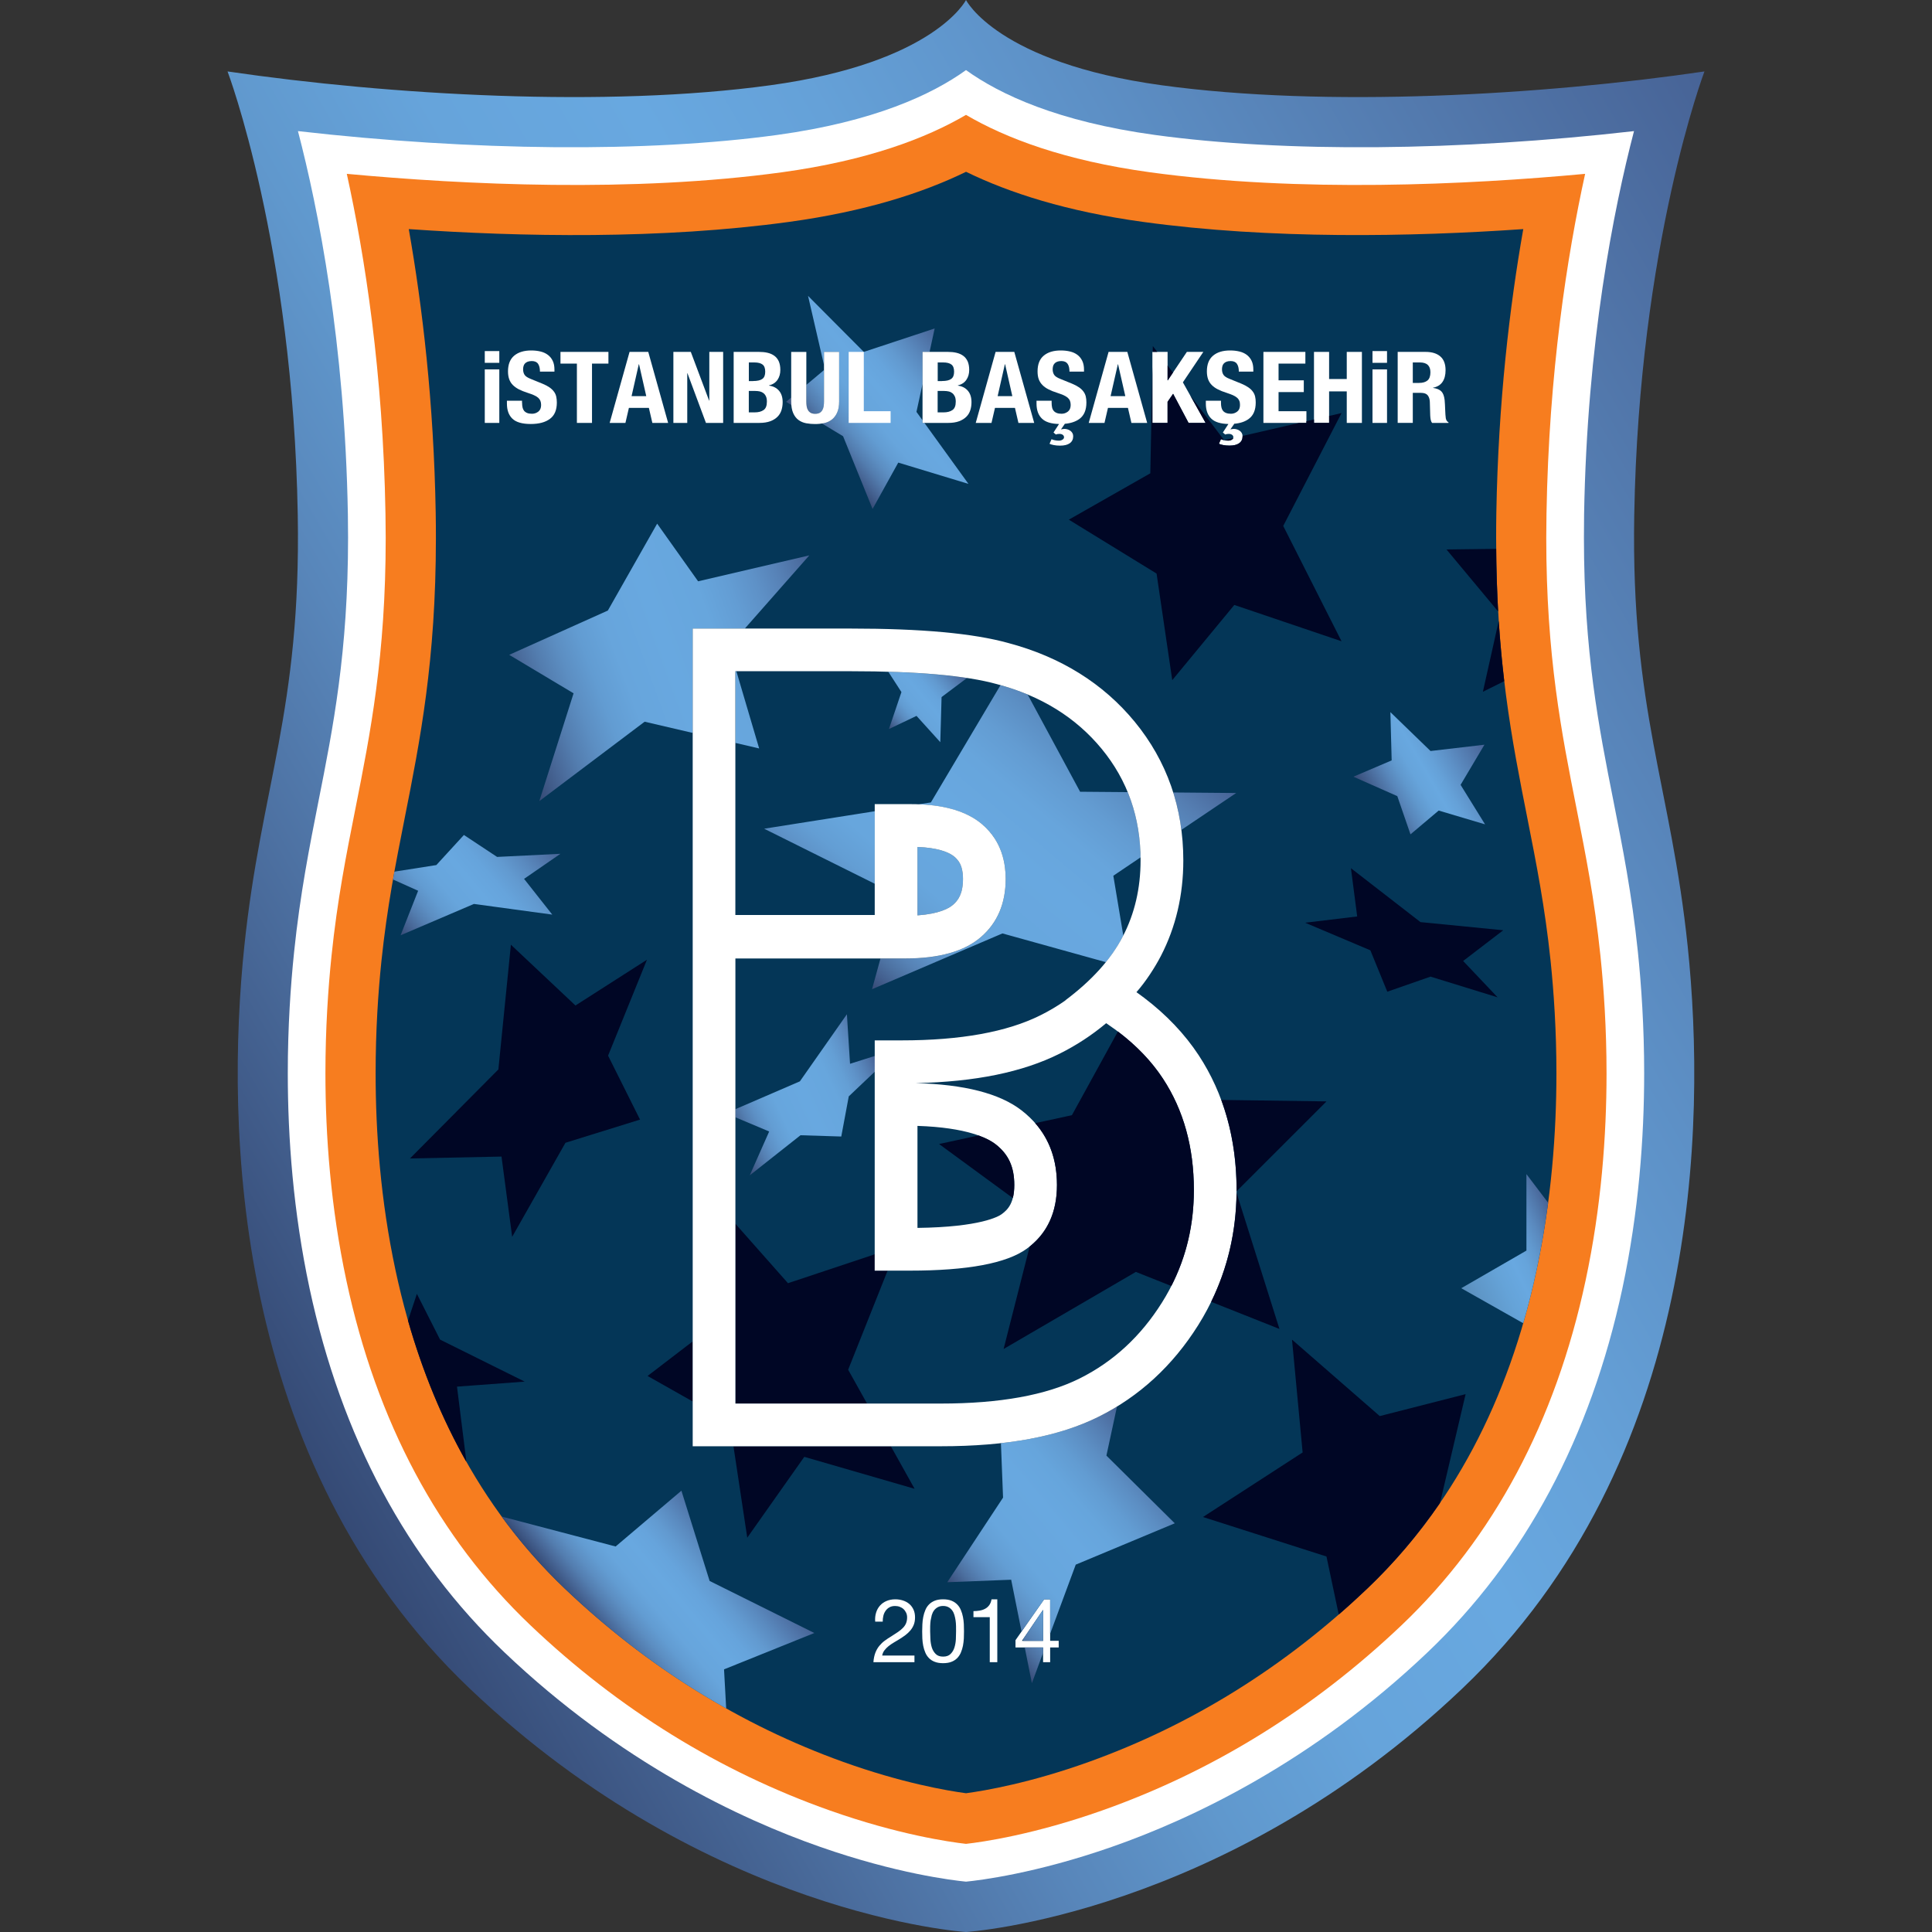
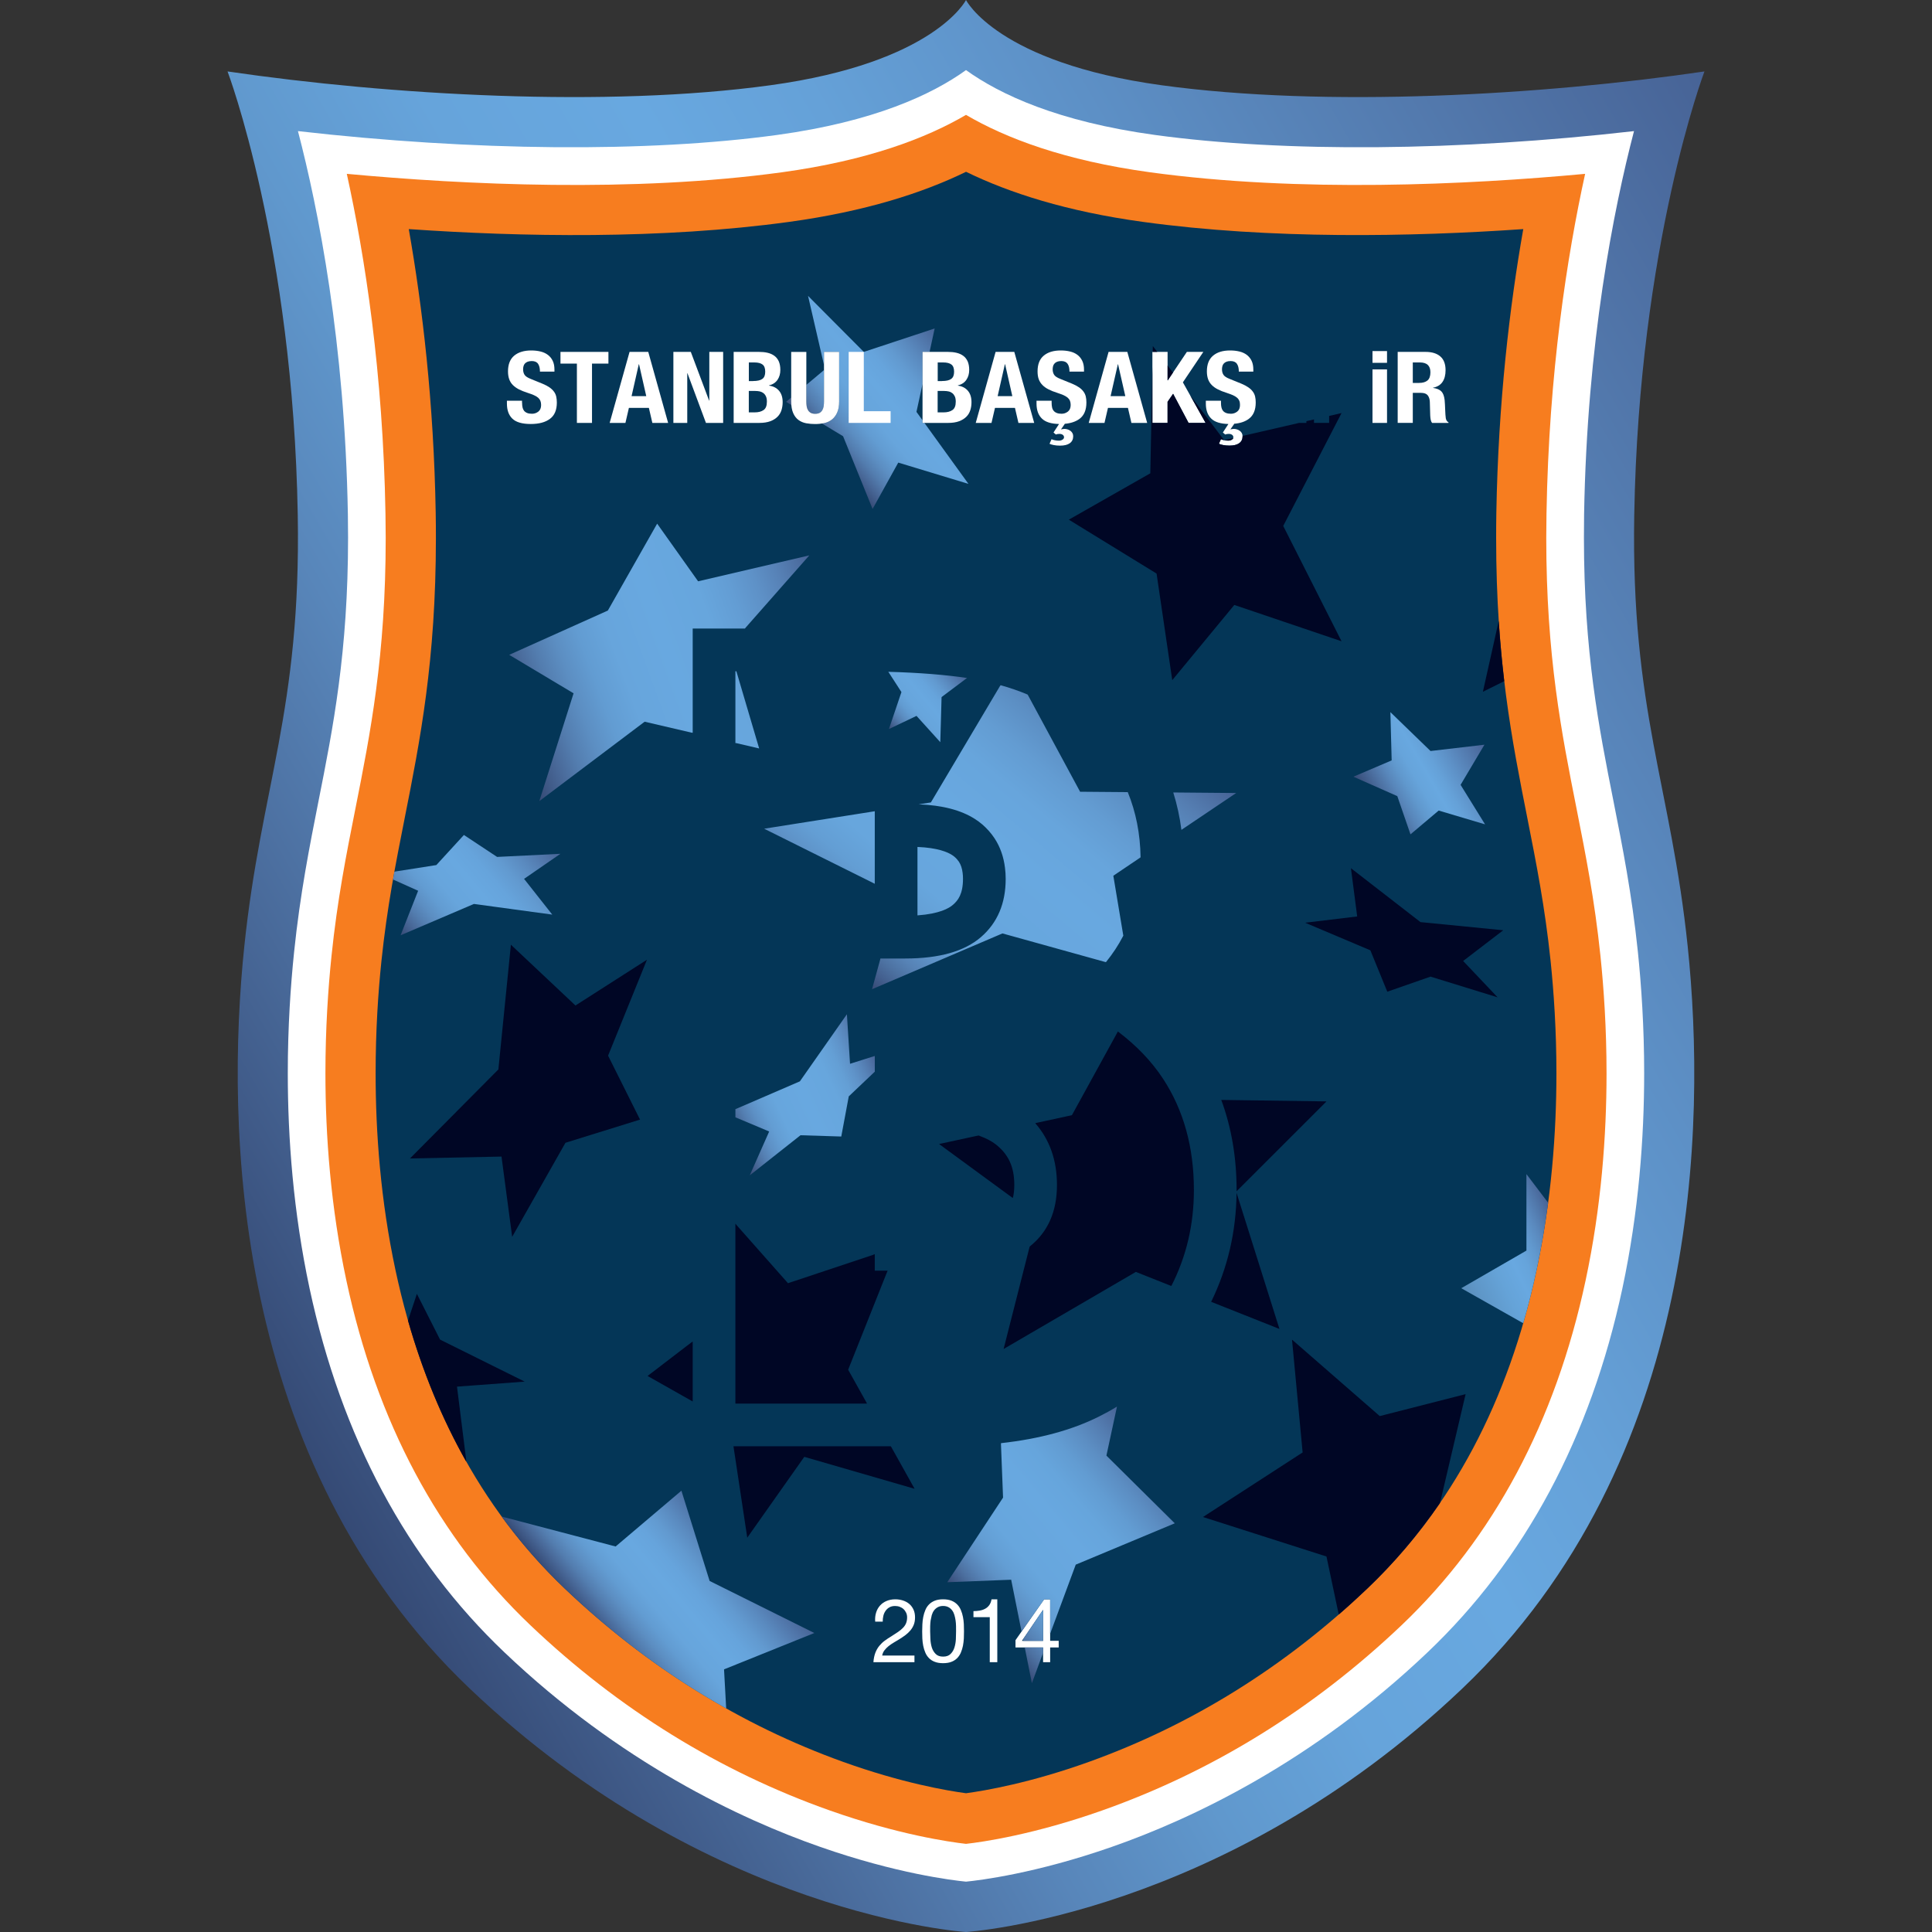
<svg xmlns="http://www.w3.org/2000/svg" width="50" height="50" viewBox="0 0 50 50" fill="none">
  <rect x="0" y="0" width="50" height="50" fill="#333333" stroke="none" />
  <path d="M37.838 43.705C44.025 37.822 44.155 29.078 43.678 24.497C43.246 20.344 42.208 18.397 42.294 13.335C42.414 6.326 44.111 1.849 44.111 1.849C39.892 2.466 34.312 2.79 30.061 2.206C25.811 1.622 25 0 25 0C25 0 24.189 1.622 19.939 2.206C15.688 2.79 10.107 2.466 5.889 1.849C5.889 1.849 7.586 6.326 7.706 13.335C7.793 18.397 6.755 20.344 6.322 24.497C5.845 29.078 5.975 37.822 12.162 43.705C18.349 49.589 25 50 25 50C25 50 31.652 49.589 37.838 43.705Z" fill="url(#paint0_linear_4510_7652)" />
  <path d="M20.116 3.492C22.618 3.148 24.117 2.449 25 1.814C25.884 2.449 27.384 3.148 29.885 3.492C33.247 3.953 37.766 3.91 42.288 3.393C41.761 5.414 41.073 8.866 40.996 13.313C40.993 13.517 40.992 13.717 40.992 13.913C40.992 16.876 41.38 18.834 41.756 20.732C41.99 21.913 42.232 23.135 42.388 24.631C42.478 25.507 42.551 26.578 42.551 27.775C42.551 29.445 42.41 31.362 41.988 33.341C41.164 37.193 39.468 40.364 36.943 42.764C33.95 45.611 30.847 47.073 28.771 47.798C26.8 48.487 25.352 48.662 25 48.697C24.648 48.662 23.2 48.488 21.229 47.798C19.153 47.073 16.049 45.611 13.056 42.764C10.532 40.364 8.835 37.193 8.011 33.341C7.589 31.362 7.448 29.445 7.448 27.775C7.448 26.578 7.521 25.507 7.612 24.631C7.767 23.135 8.01 21.913 8.243 20.732C8.62 18.834 9.008 16.876 9.008 13.913C9.008 13.717 9.006 13.517 9.003 13.313C8.926 8.865 8.239 5.414 7.711 3.393C12.234 3.91 16.754 3.953 20.116 3.492Z" fill="white" />
  <path d="M20.248 4.457C22.455 4.153 23.969 3.578 25 2.973C26.031 3.577 27.545 4.153 29.752 4.457C33.638 4.99 37.973 4.783 41.023 4.499C40.557 6.622 40.085 9.636 40.023 13.297C40.019 13.509 40.017 13.717 40.017 13.92C40.017 16.973 40.414 18.978 40.8 20.922C41.04 22.136 41.267 23.281 41.419 24.733C41.507 25.582 41.577 26.619 41.577 27.778C41.577 29.389 41.442 31.235 41.035 33.139C40.254 36.796 38.651 39.797 36.272 42.061C33.989 44.231 31.381 45.845 28.52 46.856C26.755 47.48 25.431 47.671 25 47.719C24.568 47.67 23.244 47.48 21.479 46.856C18.618 45.845 16.009 44.231 13.727 42.061C11.348 39.797 9.745 36.796 8.964 33.139C8.557 31.235 8.422 29.389 8.422 27.778C8.422 26.619 8.492 25.582 8.58 24.733C8.731 23.282 8.958 22.136 9.199 20.922C9.585 18.979 9.982 16.973 9.982 13.92C9.982 13.717 9.98 13.509 9.976 13.297C9.914 9.636 9.442 6.623 8.975 4.499C12.028 4.783 16.363 4.99 20.248 4.457Z" fill="#F77D1F" />
  <path d="M20.425 5.742C22.391 5.472 23.877 4.994 25.001 4.446C26.124 4.994 27.61 5.472 29.576 5.742C32.888 6.197 36.504 6.13 39.422 5.929C39.07 7.926 38.775 10.412 38.725 13.274C38.721 13.498 38.72 13.714 38.72 13.927C38.72 17.099 39.13 19.168 39.528 21.174C39.762 22.357 39.983 23.474 40.129 24.866C40.213 25.678 40.28 26.67 40.28 27.777C40.28 29.309 40.152 31.062 39.767 32.866C39.041 36.262 37.565 39.039 35.379 41.118C33.256 43.137 30.834 44.644 28.181 45.597C26.659 46.144 25.488 46.343 25.001 46.409C24.512 46.343 23.342 46.144 21.82 45.597C19.168 44.644 16.745 43.137 14.623 41.118C12.437 39.039 10.96 36.262 10.234 32.866C9.849 31.062 9.721 29.309 9.721 27.777C9.721 26.669 9.787 25.677 9.872 24.866C10.018 23.474 10.239 22.356 10.473 21.174C10.871 19.168 11.281 17.099 11.281 13.927C11.281 13.714 11.28 13.497 11.276 13.274C11.227 10.412 10.931 7.926 10.579 5.929C13.498 6.131 17.113 6.197 20.425 5.742Z" fill="#043657" />
  <path d="M38.787 16.069C38.823 16.622 38.871 17.138 38.93 17.628L38.377 17.903L38.787 16.069Z" fill="#000625" />
-   <path d="M38.721 14.204C38.725 14.779 38.744 15.317 38.772 15.825L37.435 14.22L38.721 14.204Z" fill="#000625" />
  <path d="M20.469 10.295L20.345 10.399L20.468 10.474L20.479 10.481C20.477 10.452 20.476 10.421 20.476 10.388V10.289L20.469 10.295ZM20.868 9.961V10.389C20.868 10.435 20.871 10.478 20.877 10.517C20.884 10.556 20.895 10.589 20.913 10.617C20.93 10.646 20.954 10.667 20.984 10.684C21.014 10.701 21.051 10.709 21.096 10.709C21.143 10.709 21.182 10.701 21.211 10.684C21.24 10.668 21.263 10.646 21.28 10.617C21.297 10.589 21.309 10.556 21.315 10.517C21.322 10.478 21.325 10.435 21.325 10.389V9.577L21.315 9.586L20.877 9.953L20.868 9.961ZM21.272 10.96C21.29 10.957 21.309 10.954 21.327 10.95C21.401 10.935 21.467 10.905 21.526 10.861C21.583 10.816 21.63 10.755 21.664 10.679C21.699 10.603 21.716 10.506 21.716 10.389V9.107H21.324V9.445L21.319 9.421L20.912 7.657L22.355 9.107L24.189 8.501L24.06 9.095L24.057 9.107H23.875V9.937L23.869 9.967L23.718 10.659L23.868 10.867L23.875 10.877V10.945H23.924L23.936 10.962L25.064 12.523L23.247 11.972L22.582 13.172L21.819 11.29L21.281 10.965L21.272 10.96Z" fill="url(#paint1_linear_4510_7652)" />
  <path d="M22.673 41.736C22.694 41.666 22.728 41.605 22.773 41.554C22.819 41.503 22.874 41.462 22.942 41.434C23.009 41.405 23.085 41.39 23.171 41.39C23.242 41.39 23.308 41.401 23.37 41.421C23.433 41.442 23.486 41.471 23.532 41.51C23.578 41.549 23.614 41.598 23.641 41.656C23.668 41.715 23.681 41.782 23.681 41.858C23.681 41.93 23.67 41.994 23.648 42.049C23.626 42.104 23.596 42.153 23.56 42.196C23.523 42.24 23.481 42.279 23.434 42.315C23.386 42.35 23.338 42.384 23.287 42.415C23.237 42.446 23.186 42.476 23.136 42.506C23.085 42.536 23.039 42.568 22.997 42.601C22.955 42.635 22.919 42.671 22.889 42.711C22.859 42.75 22.84 42.794 22.831 42.845H23.666V43.017H22.604C22.611 42.921 22.629 42.839 22.655 42.771C22.682 42.703 22.716 42.643 22.758 42.593C22.799 42.543 22.846 42.498 22.898 42.46C22.95 42.422 23.004 42.386 23.061 42.352C23.13 42.309 23.19 42.27 23.242 42.234C23.294 42.198 23.337 42.162 23.372 42.125C23.407 42.089 23.433 42.049 23.45 42.006C23.467 41.963 23.476 41.913 23.476 41.857C23.476 41.812 23.467 41.772 23.45 41.736C23.433 41.701 23.411 41.669 23.383 41.643C23.355 41.617 23.321 41.597 23.283 41.583C23.245 41.569 23.205 41.563 23.162 41.563C23.105 41.563 23.056 41.575 23.016 41.599C22.975 41.622 22.942 41.653 22.916 41.692C22.89 41.73 22.871 41.773 22.86 41.822C22.849 41.87 22.844 41.918 22.845 41.968H22.65C22.643 41.883 22.651 41.807 22.673 41.736Z" fill="white" />
  <path d="M24.079 42.422C24.083 42.498 24.095 42.569 24.115 42.636C24.136 42.702 24.169 42.758 24.215 42.804C24.261 42.851 24.325 42.873 24.408 42.873C24.491 42.873 24.555 42.851 24.601 42.804C24.647 42.758 24.681 42.702 24.701 42.636C24.722 42.569 24.734 42.498 24.738 42.422C24.741 42.347 24.743 42.278 24.743 42.217C24.743 42.177 24.743 42.133 24.742 42.085C24.741 42.037 24.738 41.988 24.731 41.94C24.724 41.892 24.714 41.846 24.701 41.799C24.688 41.753 24.669 41.713 24.643 41.678C24.618 41.644 24.587 41.616 24.549 41.595C24.51 41.574 24.463 41.562 24.408 41.562C24.353 41.562 24.307 41.573 24.268 41.595C24.23 41.616 24.198 41.644 24.172 41.678C24.147 41.712 24.128 41.753 24.114 41.799C24.102 41.846 24.092 41.893 24.084 41.94C24.078 41.988 24.074 42.037 24.073 42.085C24.072 42.133 24.072 42.177 24.072 42.217C24.073 42.278 24.075 42.347 24.079 42.422ZM23.871 42.033C23.874 41.969 23.882 41.906 23.894 41.845C23.906 41.783 23.924 41.725 23.947 41.67C23.969 41.615 24.001 41.566 24.041 41.525C24.08 41.484 24.131 41.451 24.191 41.426C24.252 41.402 24.324 41.39 24.407 41.39C24.492 41.39 24.564 41.402 24.624 41.426C24.685 41.45 24.734 41.484 24.774 41.525C24.814 41.566 24.845 41.614 24.868 41.67C24.891 41.725 24.909 41.783 24.921 41.845C24.933 41.906 24.941 41.969 24.944 42.033C24.947 42.097 24.948 42.159 24.948 42.219C24.948 42.278 24.947 42.34 24.944 42.404C24.94 42.468 24.933 42.532 24.921 42.593C24.909 42.653 24.891 42.711 24.868 42.766C24.845 42.821 24.814 42.868 24.774 42.91C24.734 42.951 24.685 42.984 24.625 43.007C24.566 43.031 24.492 43.043 24.407 43.043C24.322 43.043 24.25 43.031 24.19 43.007C24.129 42.984 24.08 42.951 24.04 42.91C24 42.868 23.968 42.821 23.946 42.766C23.923 42.712 23.905 42.654 23.893 42.593C23.881 42.532 23.873 42.468 23.87 42.404C23.867 42.34 23.866 42.278 23.866 42.219C23.866 42.159 23.868 42.098 23.871 42.033Z" fill="white" />
  <path d="M25.615 43.018V41.852H25.193V41.696C25.248 41.696 25.301 41.691 25.353 41.682C25.405 41.674 25.452 41.658 25.494 41.635C25.537 41.613 25.572 41.581 25.602 41.541C25.631 41.502 25.65 41.451 25.661 41.39H25.81V43.017H25.615V43.018Z" fill="white" />
  <path d="M26.995 42.636H26.281V42.448L27.022 41.39H27.178V42.464H27.399V42.636H27.178V43.017H26.995V42.636ZM26.995 42.465V41.668H26.99L26.448 42.465H26.995Z" fill="white" />
-   <path d="M12.922 9.56H12.546V10.945H12.922V9.56ZM12.922 9.086V9.39H12.546V9.086H12.922Z" fill="white" />
  <path d="M13.512 10.425C13.512 10.468 13.515 10.507 13.523 10.542C13.53 10.577 13.544 10.607 13.563 10.631C13.583 10.655 13.609 10.674 13.643 10.688C13.677 10.702 13.719 10.708 13.77 10.708C13.83 10.708 13.884 10.689 13.931 10.653C13.979 10.616 14.004 10.559 14.004 10.482C14.004 10.44 13.998 10.405 13.986 10.375C13.974 10.345 13.955 10.318 13.927 10.293C13.9 10.269 13.864 10.247 13.82 10.228C13.776 10.208 13.721 10.188 13.656 10.167C13.569 10.139 13.493 10.109 13.43 10.077C13.367 10.044 13.313 10.006 13.271 9.963C13.228 9.919 13.197 9.868 13.177 9.811C13.157 9.753 13.147 9.687 13.147 9.611C13.147 9.43 13.201 9.293 13.308 9.204C13.415 9.115 13.562 9.07 13.748 9.07C13.835 9.07 13.915 9.079 13.989 9.097C14.063 9.115 14.126 9.144 14.18 9.185C14.233 9.225 14.275 9.276 14.305 9.34C14.335 9.402 14.349 9.478 14.349 9.565V9.617H13.974C13.974 9.529 13.957 9.462 13.925 9.415C13.893 9.368 13.838 9.344 13.762 9.344C13.718 9.344 13.682 9.351 13.653 9.362C13.624 9.374 13.601 9.39 13.583 9.41C13.566 9.43 13.554 9.452 13.548 9.478C13.541 9.504 13.538 9.53 13.538 9.558C13.538 9.615 13.551 9.662 13.576 9.701C13.601 9.74 13.656 9.775 13.739 9.808L14.041 9.931C14.116 9.962 14.176 9.994 14.223 10.027C14.271 10.061 14.308 10.097 14.336 10.135C14.365 10.174 14.384 10.216 14.395 10.263C14.405 10.309 14.411 10.361 14.411 10.417C14.411 10.611 14.352 10.752 14.232 10.84C14.114 10.929 13.948 10.973 13.736 10.973C13.514 10.973 13.356 10.927 13.261 10.836C13.166 10.745 13.119 10.615 13.119 10.444V10.37H13.51V10.425H13.512Z" fill="white" />
  <path d="M15.746 9.41H15.321V10.945H14.93V9.41H14.505V9.107H15.746V9.41Z" fill="white" />
  <path d="M16.725 10.252L16.538 9.426H16.532L16.345 10.252H16.725ZM16.777 9.107L17.291 10.945H16.883L16.793 10.556H16.276L16.186 10.945H15.778L16.293 9.107H16.777" fill="white" />
  <path d="M18.351 10.366H18.357V9.107H18.715V10.945H18.27L17.791 9.658H17.786V10.945H17.427V9.107H17.878L18.351 10.366Z" fill="white" />
  <path d="M19.532 10.672C19.626 10.672 19.702 10.653 19.76 10.613C19.819 10.573 19.847 10.501 19.847 10.394C19.847 10.341 19.84 10.297 19.824 10.262C19.809 10.227 19.788 10.199 19.762 10.177C19.736 10.156 19.704 10.14 19.668 10.131C19.631 10.123 19.592 10.118 19.548 10.118H19.379V10.672H19.532V10.672ZM19.491 9.861C19.6 9.861 19.679 9.843 19.73 9.806C19.78 9.77 19.804 9.707 19.804 9.62C19.804 9.532 19.781 9.47 19.736 9.435C19.691 9.399 19.619 9.38 19.521 9.38H19.38V9.862H19.491M19.643 9.107C19.723 9.107 19.797 9.114 19.865 9.13C19.933 9.146 19.991 9.172 20.04 9.208C20.089 9.243 20.127 9.292 20.155 9.352C20.181 9.412 20.195 9.486 20.195 9.573C20.195 9.673 20.171 9.758 20.122 9.83C20.073 9.901 20 9.95 19.901 9.975V9.98C20.01 9.994 20.096 10.037 20.16 10.111C20.224 10.185 20.255 10.284 20.255 10.407C20.255 10.479 20.245 10.548 20.225 10.613C20.205 10.678 20.171 10.736 20.123 10.784C20.075 10.833 20.013 10.872 19.936 10.901C19.858 10.93 19.763 10.945 19.648 10.945H18.987V9.107H19.643" fill="white" />
  <path d="M20.868 10.389C20.868 10.436 20.871 10.478 20.877 10.517C20.884 10.556 20.895 10.589 20.913 10.617C20.93 10.646 20.954 10.668 20.984 10.685C21.014 10.701 21.051 10.709 21.096 10.709C21.143 10.709 21.181 10.701 21.211 10.685C21.24 10.668 21.263 10.646 21.28 10.617C21.297 10.589 21.309 10.556 21.315 10.517C21.322 10.478 21.325 10.436 21.325 10.389V9.107H21.717V10.389C21.717 10.506 21.7 10.603 21.665 10.679C21.631 10.755 21.584 10.816 21.526 10.861C21.468 10.905 21.402 10.935 21.328 10.951C21.253 10.966 21.176 10.974 21.096 10.974C21.017 10.974 20.94 10.968 20.865 10.954C20.791 10.94 20.725 10.913 20.666 10.87C20.608 10.828 20.562 10.769 20.528 10.691C20.494 10.614 20.476 10.514 20.476 10.39V9.108H20.868V10.389V10.389Z" fill="white" />
  <path d="M21.964 9.107H22.355V10.642H23.049V10.945H21.964V9.107Z" fill="white" />
  <path d="M24.42 10.672C24.514 10.672 24.59 10.653 24.648 10.613C24.707 10.573 24.735 10.501 24.735 10.394C24.735 10.341 24.727 10.297 24.712 10.262C24.696 10.227 24.675 10.199 24.649 10.177C24.622 10.156 24.592 10.14 24.555 10.131C24.519 10.123 24.479 10.118 24.435 10.118H24.266V10.672H24.42V10.672ZM24.379 9.861C24.488 9.861 24.567 9.843 24.617 9.806C24.668 9.77 24.692 9.707 24.692 9.62C24.692 9.532 24.669 9.47 24.624 9.435C24.579 9.399 24.507 9.38 24.409 9.38H24.268V9.862H24.379M24.532 9.107C24.611 9.107 24.685 9.114 24.753 9.13C24.821 9.146 24.88 9.172 24.928 9.208C24.977 9.243 25.015 9.292 25.043 9.352C25.069 9.412 25.083 9.486 25.083 9.573C25.083 9.673 25.059 9.758 25.009 9.83C24.961 9.901 24.887 9.95 24.789 9.975V9.98C24.897 9.994 24.983 10.037 25.047 10.111C25.111 10.185 25.142 10.284 25.142 10.407C25.142 10.479 25.133 10.548 25.112 10.613C25.092 10.678 25.058 10.736 25.01 10.784C24.962 10.833 24.899 10.872 24.823 10.901C24.746 10.93 24.65 10.945 24.536 10.945H23.875V9.107H24.532" fill="white" />
  <path d="M26.199 10.252L26.012 9.426H26.006L25.819 10.252H26.199ZM26.25 9.107L26.765 10.945H26.357L26.267 10.556H25.75L25.66 10.945H25.252L25.766 9.107H26.25" fill="white" />
  <path d="M29.123 10.252L28.935 9.426H28.93L28.742 10.252H29.123ZM29.175 9.107L29.689 10.945H29.281L29.191 10.556H28.674L28.584 10.945H28.176L28.69 9.107H29.175" fill="white" />
  <path d="M30.217 9.843H30.222L30.716 9.107H31.142L30.613 9.895L31.201 10.945H30.76L30.36 10.191L30.217 10.399V10.945H29.824V9.107H30.217V9.843Z" fill="white" />
-   <path d="M33.783 9.41H33.089V9.843H33.742V10.147H33.089V10.642H33.81V10.945H32.697V9.107H33.783V9.41Z" fill="white" />
-   <path d="M34.397 9.107V9.809H34.854V9.107H35.246V10.945H34.854V10.129H34.397V10.945H34.006V9.107H34.397Z" fill="white" />
  <path d="M35.896 9.56H35.52V10.945H35.896V9.56ZM35.896 9.086V9.39H35.52V9.086H35.896Z" fill="white" />
  <path d="M36.726 9.91C36.82 9.91 36.892 9.889 36.943 9.847C36.993 9.805 37.019 9.734 37.019 9.635C37.019 9.465 36.928 9.38 36.748 9.38H36.563V9.91H36.726ZM36.894 9.107C37.057 9.107 37.185 9.146 37.275 9.224C37.366 9.302 37.411 9.421 37.411 9.581C37.411 9.704 37.385 9.806 37.332 9.884C37.28 9.961 37.199 10.012 37.087 10.034V10.039C37.186 10.053 37.257 10.083 37.302 10.129C37.348 10.176 37.375 10.25 37.387 10.353C37.39 10.387 37.393 10.425 37.395 10.465C37.397 10.506 37.398 10.55 37.401 10.601C37.404 10.699 37.41 10.773 37.417 10.825C37.427 10.876 37.451 10.911 37.487 10.93V10.945H37.063C37.043 10.919 37.031 10.89 37.025 10.856C37.019 10.823 37.016 10.788 37.014 10.752L37.004 10.399C37.001 10.326 36.981 10.27 36.947 10.228C36.912 10.187 36.855 10.167 36.773 10.167H36.563V10.944H36.172V9.106H36.894" fill="white" />
  <path d="M31.934 10.981L31.842 11.113C31.859 11.11 31.874 11.107 31.887 11.104C31.901 11.102 31.915 11.1 31.932 11.1C31.958 11.1 31.986 11.104 32.013 11.113C32.04 11.122 32.065 11.134 32.087 11.15C32.108 11.167 32.126 11.186 32.139 11.21C32.151 11.233 32.157 11.26 32.157 11.291C32.157 11.368 32.128 11.428 32.07 11.47C32.012 11.512 31.928 11.533 31.817 11.533C31.757 11.533 31.702 11.528 31.653 11.518C31.602 11.507 31.567 11.497 31.545 11.485L31.597 11.366C31.617 11.377 31.645 11.386 31.679 11.393C31.715 11.4 31.75 11.404 31.784 11.404C31.822 11.404 31.855 11.395 31.881 11.378C31.907 11.361 31.919 11.341 31.919 11.317C31.919 11.291 31.909 11.27 31.887 11.254C31.865 11.237 31.837 11.229 31.8 11.229C31.78 11.229 31.763 11.231 31.75 11.233C31.736 11.236 31.722 11.24 31.708 11.245L31.648 11.193L31.784 10.984L31.791 10.973C31.587 10.968 31.44 10.923 31.35 10.836C31.255 10.746 31.207 10.615 31.207 10.445V10.37H31.599V10.425C31.599 10.467 31.602 10.506 31.61 10.541C31.617 10.576 31.631 10.606 31.65 10.63C31.67 10.655 31.697 10.674 31.73 10.687C31.765 10.701 31.806 10.708 31.857 10.708C31.917 10.708 31.971 10.689 32.019 10.652C32.067 10.615 32.091 10.558 32.091 10.481C32.091 10.44 32.086 10.404 32.074 10.374C32.061 10.344 32.043 10.317 32.015 10.293C31.988 10.269 31.952 10.247 31.907 10.227C31.863 10.208 31.808 10.188 31.743 10.166C31.656 10.139 31.58 10.109 31.517 10.076C31.454 10.044 31.4 10.006 31.358 9.962C31.315 9.918 31.284 9.868 31.264 9.81C31.244 9.753 31.234 9.686 31.234 9.611C31.234 9.429 31.288 9.293 31.395 9.204C31.502 9.114 31.648 9.07 31.835 9.07C31.922 9.07 32.002 9.079 32.076 9.097C32.149 9.114 32.213 9.144 32.267 9.184C32.32 9.225 32.362 9.276 32.392 9.339C32.422 9.402 32.436 9.477 32.436 9.565V9.617H32.061C32.061 9.529 32.044 9.462 32.011 9.415C31.979 9.368 31.924 9.344 31.848 9.344C31.804 9.344 31.769 9.35 31.739 9.362C31.71 9.374 31.688 9.389 31.67 9.41C31.653 9.429 31.641 9.452 31.635 9.478C31.628 9.504 31.625 9.53 31.625 9.557C31.625 9.614 31.638 9.661 31.663 9.7C31.688 9.739 31.743 9.775 31.826 9.807L32.128 9.93C32.203 9.961 32.263 9.994 32.31 10.027C32.358 10.06 32.396 10.097 32.423 10.135C32.452 10.174 32.471 10.216 32.482 10.262C32.493 10.309 32.498 10.36 32.498 10.416C32.498 10.61 32.439 10.751 32.319 10.84C32.224 10.911 32.097 10.954 31.94 10.967L31.934 10.981Z" fill="white" />
  <path d="M27.551 10.979L27.458 11.113C27.474 11.11 27.489 11.107 27.503 11.104C27.517 11.102 27.531 11.1 27.547 11.1C27.574 11.1 27.602 11.104 27.629 11.113C27.656 11.122 27.681 11.134 27.703 11.15C27.725 11.167 27.742 11.186 27.755 11.21C27.768 11.233 27.774 11.26 27.774 11.291C27.774 11.368 27.745 11.428 27.687 11.47C27.629 11.512 27.544 11.533 27.434 11.533C27.374 11.533 27.32 11.528 27.269 11.518C27.22 11.507 27.183 11.497 27.162 11.485L27.214 11.366C27.234 11.377 27.262 11.386 27.297 11.393C27.332 11.4 27.367 11.404 27.401 11.404C27.44 11.404 27.472 11.395 27.498 11.378C27.524 11.361 27.537 11.341 27.537 11.317C27.537 11.291 27.526 11.27 27.505 11.254C27.483 11.237 27.454 11.229 27.418 11.229C27.397 11.229 27.38 11.231 27.367 11.233C27.354 11.236 27.34 11.24 27.325 11.245L27.265 11.193L27.402 10.982L27.407 10.973C27.203 10.968 27.058 10.923 26.968 10.836C26.872 10.746 26.825 10.615 26.825 10.445V10.37H27.216V10.425C27.216 10.467 27.22 10.506 27.227 10.541C27.234 10.576 27.248 10.606 27.268 10.63C27.287 10.655 27.315 10.674 27.348 10.687C27.381 10.701 27.423 10.708 27.474 10.708C27.535 10.708 27.588 10.689 27.637 10.652C27.684 10.615 27.709 10.558 27.709 10.481C27.709 10.44 27.703 10.404 27.691 10.374C27.679 10.344 27.659 10.317 27.633 10.293C27.605 10.269 27.569 10.247 27.525 10.227C27.48 10.208 27.426 10.188 27.36 10.166C27.273 10.139 27.198 10.109 27.135 10.076C27.071 10.044 27.018 10.006 26.976 9.962C26.933 9.918 26.902 9.868 26.881 9.81C26.861 9.753 26.852 9.686 26.852 9.611C26.852 9.429 26.905 9.293 27.012 9.204C27.119 9.114 27.266 9.07 27.453 9.07C27.539 9.07 27.62 9.079 27.694 9.097C27.767 9.114 27.831 9.144 27.884 9.184C27.938 9.225 27.979 9.276 28.009 9.339C28.039 9.402 28.054 9.477 28.054 9.565V9.617H27.678C27.678 9.529 27.662 9.462 27.629 9.415C27.597 9.368 27.543 9.344 27.466 9.344C27.423 9.344 27.387 9.35 27.358 9.362C27.328 9.374 27.306 9.389 27.289 9.41C27.272 9.429 27.259 9.452 27.253 9.478C27.247 9.504 27.243 9.53 27.243 9.557C27.243 9.614 27.256 9.661 27.281 9.7C27.306 9.739 27.361 9.775 27.444 9.807L27.746 9.93C27.821 9.961 27.882 9.994 27.929 10.027C27.976 10.06 28.014 10.097 28.041 10.135C28.07 10.174 28.089 10.216 28.1 10.262C28.111 10.309 28.116 10.36 28.116 10.416C28.116 10.61 28.057 10.751 27.938 10.84C27.841 10.911 27.715 10.954 27.556 10.968L27.551 10.979Z" fill="white" />
  <path d="M35.983 18.43L36.016 19.679L35.026 20.101L36.162 20.604L36.503 21.593L37.233 20.977L38.433 21.334L37.8 20.312L38.417 19.273L37.022 19.436L35.983 18.43Z" fill="url(#paint2_linear_4510_7652)" />
  <path d="M34.962 22.469L35.124 23.718L33.777 23.88L35.465 24.594L35.903 25.665L37.022 25.275L38.758 25.811L37.866 24.87L38.904 24.075L36.762 23.864L34.962 22.469Z" fill="#000625" />
  <path d="M40.066 31.127C39.991 31.698 39.892 32.28 39.767 32.868C39.666 33.338 39.552 33.796 39.422 34.242L39.387 34.226L37.817 33.339L39.504 32.365V30.386L40.038 31.09L40.066 31.127Z" fill="url(#paint3_linear_4510_7652)" />
  <path d="M37.264 38.902C36.709 39.711 36.08 40.451 35.378 41.119C35.139 41.346 34.896 41.568 34.649 41.782L34.633 41.72L34.329 40.282L31.133 39.26L33.712 37.589L33.437 34.669L35.708 36.648L37.93 36.08L37.283 38.832L37.264 38.902Z" fill="#000625" />
  <path d="M13.222 24.449L12.898 27.677L10.61 29.981L12.979 29.932L13.255 32.009L14.634 29.575L16.564 28.975L15.737 27.32L16.743 24.838L14.893 26.022L13.222 24.449Z" fill="#000625" />
  <path d="M12.061 37.752L11.827 35.886L13.579 35.756L11.389 34.669L10.789 33.485L10.572 34.137L10.559 34.177C10.937 35.501 11.441 36.72 12.066 37.828L12.061 37.752Z" fill="#000625" />
  <path d="M10.17 22.762C10.182 22.695 10.193 22.627 10.206 22.561L10.241 22.553L11.292 22.388L12.006 21.609L12.865 22.177L14.504 22.096L13.563 22.745L14.293 23.67L12.265 23.394L10.367 24.205L10.821 23.053L10.197 22.773L10.17 22.762Z" fill="url(#paint4_linear_4510_7652)" />
  <path d="M13.046 39.265L15.932 40.023L17.635 38.579L18.365 40.915L21.075 42.262L18.738 43.203L18.791 44.17L18.794 44.215C17.303 43.377 15.908 42.342 14.622 41.119C14.021 40.547 13.473 39.923 12.981 39.248L13.046 39.265Z" fill="url(#paint5_linear_4510_7652)" />
  <path d="M30.221 9.464L30.352 9.637L30.356 9.644L30.222 9.843H30.217V9.459L30.221 9.464Z" fill="#000625" />
  <path d="M30.82 10.257L31.681 11.392L31.91 11.339L31.918 11.337C31.912 11.352 31.901 11.366 31.882 11.377C31.855 11.395 31.824 11.403 31.786 11.403C31.752 11.403 31.716 11.399 31.681 11.392C31.646 11.384 31.618 11.375 31.598 11.365L31.546 11.484C31.568 11.496 31.604 11.507 31.654 11.517C31.704 11.527 31.759 11.532 31.819 11.532C31.929 11.532 32.014 11.511 32.072 11.469C32.13 11.427 32.159 11.368 32.159 11.29C32.159 11.287 32.159 11.283 32.159 11.28L32.169 11.279L33.607 10.948L33.615 10.945H33.809V10.9L33.819 10.898L33.997 10.857L34.006 10.855V10.944H34.398V10.763L34.404 10.763L34.719 10.69L33.21 13.611L34.719 16.596L31.944 15.656L30.338 17.602L29.932 14.844L27.661 13.449L29.77 12.249L29.82 9.691L29.824 9.491V10.945H30.216V10.399L30.36 10.191L30.76 10.945H31.201L30.801 10.23L30.82 10.257Z" fill="#000625" />
  <path d="M29.95 9.107H29.832V9.095L29.835 8.955L29.943 9.098L29.95 9.107Z" fill="#000625" />
  <path d="M18.982 37.429H23.054L23.084 37.48L23.67 38.53L20.815 37.703L19.339 39.795L18.986 37.456L18.982 37.429Z" fill="#000625" />
  <path d="M17.927 34.718V36.27L17.891 36.25L16.759 35.61L17.887 34.746L17.927 34.718Z" fill="#000625" />
  <path d="M26.519 42.637H26.995V42.771L26.993 42.781L26.705 43.56L26.523 42.65L26.519 42.637ZM26.483 42.458L26.477 42.427V42.424L26.99 41.669H26.995V42.465H26.485L26.483 42.458ZM27.183 42.267L27.84 40.493L30.403 39.423L28.634 37.671L28.9 36.437L28.907 36.403C28.755 36.496 28.599 36.582 28.438 36.662C27.741 37.01 26.904 37.238 25.906 37.349L25.905 37.375L25.959 38.758L24.515 40.948L26.169 40.883L26.436 42.217L26.437 42.226L27.022 41.391H27.178V42.278L27.183 42.267Z" fill="url(#paint6_linear_4510_7652)" />
  <path d="M19.057 17.372H19.032V19.23L19.057 19.232L19.647 19.37L19.074 17.428L19.057 17.372ZM17.896 18.961L16.683 18.678L13.957 20.733L14.844 17.943L13.178 16.947L15.731 15.801L17.007 13.552L18.067 15.044L20.945 14.373L19.301 16.239L19.279 16.266H17.927V18.964L17.896 18.961Z" fill="url(#paint7_linear_4510_7652)" />
  <path d="M19.07 31.714L20.393 33.209L22.59 32.477L22.639 32.457V32.885H22.972L22.944 32.952L21.95 35.448L22.422 36.293L22.437 36.325H19.032V31.668L19.07 31.714Z" fill="#000625" />
  <path d="M19.032 28.915V28.704L19.052 28.697L20.701 27.985L21.918 26.249L21.999 27.531L22.617 27.335L22.64 27.33V27.736L22.624 27.75L21.966 28.374L21.772 29.413L20.717 29.38L19.403 30.418L19.906 29.283L19.059 28.927L19.032 28.915Z" fill="url(#paint8_linear_4510_7652)" />
  <path d="M24.996 17.569L24.368 18.04L24.335 19.208L23.719 18.527L23.005 18.868L23.329 17.911L23.008 17.414L22.989 17.386C23.796 17.409 24.476 17.463 25.029 17.547L24.996 17.569Z" fill="url(#paint9_linear_4510_7652)" />
  <path d="M22.784 24.806H23.428C24.308 24.806 24.96 24.621 25.387 24.252C25.814 23.883 26.027 23.38 26.027 22.745C26.027 22.646 26.021 22.55 26.009 22.459C25.974 22.172 25.885 21.919 25.741 21.699C25.653 21.565 25.546 21.443 25.419 21.334C25.36 21.283 25.296 21.237 25.229 21.194C24.87 20.965 24.385 20.839 23.775 20.816L23.859 20.803L24.091 20.767L25.877 17.759L25.896 17.733C26.139 17.801 26.372 17.881 26.594 17.975L26.608 17.998L27.953 20.49L29.167 20.5L29.186 20.499C29.398 21.017 29.509 21.579 29.518 22.185L29.51 22.194L28.813 22.664L29.069 24.201L29.072 24.213C29.069 24.22 29.066 24.226 29.062 24.233C28.944 24.461 28.798 24.682 28.623 24.899L28.606 24.897L25.943 24.157L22.568 25.601L22.779 24.834L22.784 24.806ZM22.611 22.858L19.776 21.447L22.607 21L22.639 20.995V22.872L22.611 22.858ZM30.575 21.476C30.532 21.143 30.462 20.82 30.364 20.509H30.371L31.992 20.523L30.584 21.471L30.575 21.476ZM23.744 23.69V23.68V23.485V22.929V21.919C24.268 21.94 24.525 22.054 24.635 22.125C24.661 22.142 24.683 22.157 24.7 22.172C24.748 22.213 24.786 22.256 24.817 22.302C24.867 22.379 24.899 22.474 24.913 22.592C24.92 22.642 24.922 22.692 24.922 22.744C24.922 23.139 24.792 23.305 24.664 23.415C24.56 23.508 24.308 23.65 23.744 23.69Z" fill="url(#paint10_linear_4510_7652)" />
-   <path d="M23.744 31.778V30.599V29.494V29.138C25.021 29.18 25.555 29.451 25.761 29.61C26.099 29.87 26.249 30.197 26.249 30.668C26.249 31.123 26.092 31.3 25.923 31.423C25.846 31.48 25.38 31.757 23.744 31.778ZM23.744 23.69V23.68V23.485V22.929V21.919C24.268 21.939 24.525 22.054 24.635 22.125C24.661 22.142 24.683 22.157 24.7 22.172C24.748 22.213 24.786 22.256 24.817 22.302C24.867 22.379 24.899 22.474 24.913 22.592C24.92 22.642 24.922 22.692 24.922 22.743C24.922 23.138 24.792 23.305 24.665 23.415C24.56 23.508 24.308 23.65 23.744 23.69ZM30.072 33.709C29.522 34.585 28.812 35.24 27.944 35.673C27.075 36.107 25.876 36.324 24.346 36.324H19.032V24.805H22.639H23.428C24.308 24.805 24.961 24.62 25.387 24.251C25.814 23.882 26.027 23.379 26.027 22.744C26.027 22.645 26.021 22.549 26.009 22.458C25.974 22.172 25.885 21.919 25.741 21.698C25.653 21.564 25.546 21.442 25.419 21.333C25.36 21.282 25.296 21.236 25.229 21.193C24.83 20.939 24.278 20.811 23.569 20.811H22.638V23.68H19.031V17.371H22.01C23.739 17.371 25.003 17.483 25.803 17.706C26.937 18.007 27.841 18.565 28.512 19.381C29.183 20.197 29.518 21.159 29.518 22.267C29.518 22.988 29.365 23.644 29.06 24.232C28.755 24.821 28.26 25.372 27.572 25.887L27.576 25.889C27.371 26.033 27.156 26.161 26.929 26.274C26.061 26.708 24.861 26.925 23.331 26.925H22.638L22.637 32.884H23.542C25.04 32.884 26.05 32.695 26.572 32.317C27.092 31.939 27.354 31.389 27.354 30.668C27.354 29.852 27.048 29.208 26.436 28.735C25.87 28.298 24.956 28.064 23.697 28.031C25.243 27.998 26.465 27.747 27.425 27.268C27.858 27.052 28.259 26.789 28.628 26.48C29.253 26.9 29.744 27.378 30.097 27.917C30.63 28.729 30.896 29.689 30.896 30.797C30.898 31.863 30.622 32.833 30.072 33.709ZM31.023 27.311C30.662 26.762 30.187 26.261 29.606 25.82L29.411 25.677C29.652 25.406 29.893 25.031 30.043 24.741C30.429 23.997 30.624 23.164 30.624 22.268C30.624 20.903 30.201 19.696 29.367 18.68C28.551 17.687 27.449 17.001 26.094 16.641C25.188 16.39 23.852 16.267 22.011 16.267H17.927V37.429H24.346C26.066 37.429 27.405 37.179 28.438 36.662C29.486 36.139 30.351 35.343 31.008 34.297C31.668 33.245 32.002 32.069 32.002 30.797C32.002 29.475 31.673 28.302 31.023 27.311Z" fill="white" />
  <path d="M26.652 32.257C27.121 31.883 27.354 31.352 27.354 30.668C27.354 30.03 27.167 29.496 26.792 29.068L26.833 29.058L27.741 28.861L28.922 26.711L28.93 26.694C29.415 27.061 29.804 27.468 30.099 27.917C30.631 28.729 30.898 29.688 30.898 30.796C30.898 31.691 30.704 32.519 30.315 33.279L30.297 33.275L29.396 32.917L25.973 34.912L26.641 32.286L26.652 32.257ZM26.185 30.986L24.303 29.607L25.288 29.394L25.328 29.387C25.544 29.465 25.679 29.546 25.762 29.61C26.099 29.87 26.25 30.197 26.25 30.667C26.25 30.801 26.236 30.911 26.213 31.002L26.185 30.986ZM31.606 28.465C31.869 29.177 32.003 29.956 32.003 30.796C32.003 30.807 32.003 30.818 32.003 30.829L32.01 30.823L34.33 28.504L31.616 28.466L31.606 28.465ZM32.005 30.88L33.112 34.393L31.352 33.694L31.345 33.69C31.771 32.819 31.992 31.874 32.002 30.868L32.005 30.88Z" fill="#000625" />
  <defs>
    <linearGradient id="paint0_linear_4510_7652" x1="5.08" y1="32.868" x2="47.785" y2="8.212" gradientUnits="userSpaceOnUse">
      <stop stop-color="#354A75" />
      <stop offset="0.066" stop-color="#405B89" />
      <stop offset="0.15" stop-color="#4D71A2" />
      <stop offset="0.235" stop-color="#5886BA" />
      <stop offset="0.322" stop-color="#6098CD" />
      <stop offset="0.411" stop-color="#66A4DB" />
      <stop offset="0.506" stop-color="#68A8E0" />
      <stop offset="0.589" stop-color="#65A1D8" />
      <stop offset="0.712" stop-color="#5D90C6" />
      <stop offset="0.857" stop-color="#537AAE" />
      <stop offset="1" stop-color="#476396" />
    </linearGradient>
    <linearGradient id="paint1_linear_4510_7652" x1="21.233" y1="11.564" x2="24.476" y2="8.843" gradientUnits="userSpaceOnUse">
      <stop stop-color="#354A75" />
      <stop offset="0.032" stop-color="#3D5683" />
      <stop offset="0.086" stop-color="#496999" />
      <stop offset="0.143" stop-color="#537DAF" />
      <stop offset="0.207" stop-color="#5C8EC2" />
      <stop offset="0.278" stop-color="#629CD2" />
      <stop offset="0.364" stop-color="#67A5DC" />
      <stop offset="0.506" stop-color="#68A8E0" />
      <stop offset="0.61" stop-color="#66A4DC" />
      <stop offset="0.709" stop-color="#629AD0" />
      <stop offset="0.807" stop-color="#5A8ABF" />
      <stop offset="0.903" stop-color="#5177AB" />
      <stop offset="0.999" stop-color="#476496" />
      <stop offset="1" stop-color="#476396" />
    </linearGradient>
    <linearGradient id="paint2_linear_4510_7652" x1="35.477" y1="20.881" x2="38.378" y2="19.206" gradientUnits="userSpaceOnUse">
      <stop stop-color="#354A75" />
      <stop offset="0.066" stop-color="#405B89" />
      <stop offset="0.15" stop-color="#4D71A2" />
      <stop offset="0.235" stop-color="#5886BA" />
      <stop offset="0.322" stop-color="#6098CD" />
      <stop offset="0.411" stop-color="#66A4DB" />
      <stop offset="0.506" stop-color="#68A8E0" />
      <stop offset="0.589" stop-color="#65A1D8" />
      <stop offset="0.712" stop-color="#5D90C6" />
      <stop offset="0.857" stop-color="#537AAE" />
      <stop offset="1" stop-color="#476396" />
    </linearGradient>
    <linearGradient id="paint3_linear_4510_7652" x1="37.718" y1="33.128" x2="40.413" y2="31.871" gradientUnits="userSpaceOnUse">
      <stop stop-color="#5A8DBA" />
      <stop offset="0.134" stop-color="#5F97C8" />
      <stop offset="0.348" stop-color="#65A3D8" />
      <stop offset="0.506" stop-color="#68A8E0" />
      <stop offset="0.605" stop-color="#66A4DB" />
      <stop offset="0.706" stop-color="#6199CF" />
      <stop offset="0.808" stop-color="#5A89BE" />
      <stop offset="0.909" stop-color="#5076A9" />
      <stop offset="1" stop-color="#476396" />
    </linearGradient>
    <linearGradient id="paint4_linear_4510_7652" x1="10.608" y1="24.492" x2="14.074" y2="21.584" gradientUnits="userSpaceOnUse">
      <stop stop-color="#354A75" />
      <stop offset="0.032" stop-color="#3D5683" />
      <stop offset="0.086" stop-color="#496999" />
      <stop offset="0.143" stop-color="#537DAF" />
      <stop offset="0.207" stop-color="#5C8EC2" />
      <stop offset="0.278" stop-color="#629CD2" />
      <stop offset="0.364" stop-color="#67A5DC" />
      <stop offset="0.506" stop-color="#68A8E0" />
      <stop offset="0.61" stop-color="#66A4DC" />
      <stop offset="0.709" stop-color="#629AD0" />
      <stop offset="0.807" stop-color="#5A8ABF" />
      <stop offset="0.903" stop-color="#5177AB" />
      <stop offset="0.999" stop-color="#476496" />
      <stop offset="1" stop-color="#476396" />
    </linearGradient>
    <linearGradient id="paint5_linear_4510_7652" x1="15.38" y1="42.157" x2="18.67" y2="39.397" gradientUnits="userSpaceOnUse">
      <stop stop-color="#354A75" />
      <stop offset="0.032" stop-color="#3D5683" />
      <stop offset="0.086" stop-color="#496999" />
      <stop offset="0.143" stop-color="#537DAF" />
      <stop offset="0.207" stop-color="#5C8EC2" />
      <stop offset="0.278" stop-color="#629CD2" />
      <stop offset="0.364" stop-color="#67A5DC" />
      <stop offset="0.506" stop-color="#68A8E0" />
      <stop offset="0.61" stop-color="#66A4DC" />
      <stop offset="0.709" stop-color="#629AD0" />
      <stop offset="0.807" stop-color="#5A8ABF" />
      <stop offset="0.903" stop-color="#5177AB" />
      <stop offset="0.999" stop-color="#476496" />
      <stop offset="1" stop-color="#476396" />
    </linearGradient>
    <linearGradient id="paint6_linear_4510_7652" x1="25.01" y1="41.541" x2="29.827" y2="37.499" gradientUnits="userSpaceOnUse">
      <stop stop-color="#354A75" />
      <stop offset="0.004" stop-color="#374C78" />
      <stop offset="0.039" stop-color="#425E8C" />
      <stop offset="0.077" stop-color="#4D71A1" />
      <stop offset="0.12" stop-color="#5682B5" />
      <stop offset="0.169" stop-color="#5E92C6" />
      <stop offset="0.228" stop-color="#639ED4" />
      <stop offset="0.309" stop-color="#67A6DD" />
      <stop offset="0.506" stop-color="#68A8E0" />
      <stop offset="0.625" stop-color="#66A5DC" />
      <stop offset="0.722" stop-color="#629CD2" />
      <stop offset="0.81" stop-color="#5C8EC3" />
      <stop offset="0.893" stop-color="#547DB1" />
      <stop offset="0.972" stop-color="#4B6A9D" />
      <stop offset="1" stop-color="#476396" />
    </linearGradient>
    <linearGradient id="paint7_linear_4510_7652" x1="13.096" y1="18.365" x2="21.309" y2="15.376" gradientUnits="userSpaceOnUse">
      <stop stop-color="#354A75" />
      <stop offset="0.032" stop-color="#3D5683" />
      <stop offset="0.086" stop-color="#496999" />
      <stop offset="0.143" stop-color="#537DAF" />
      <stop offset="0.207" stop-color="#5C8EC2" />
      <stop offset="0.278" stop-color="#629CD2" />
      <stop offset="0.364" stop-color="#67A5DC" />
      <stop offset="0.506" stop-color="#68A8E0" />
      <stop offset="0.655" stop-color="#67A6DD" />
      <stop offset="0.747" stop-color="#639DD4" />
      <stop offset="0.824" stop-color="#5E91C7" />
      <stop offset="0.893" stop-color="#5782B7" />
      <stop offset="0.955" stop-color="#4E71A4" />
      <stop offset="1" stop-color="#476396" />
    </linearGradient>
    <linearGradient id="paint8_linear_4510_7652" x1="18.848" y1="29.228" x2="22.689" y2="27.437" gradientUnits="userSpaceOnUse">
      <stop stop-color="#354A75" />
      <stop offset="0.038" stop-color="#415B89" />
      <stop offset="0.082" stop-color="#4B6E9E" />
      <stop offset="0.131" stop-color="#5580B3" />
      <stop offset="0.186" stop-color="#5D90C5" />
      <stop offset="0.25" stop-color="#639DD3" />
      <stop offset="0.334" stop-color="#67A6DD" />
      <stop offset="0.506" stop-color="#68A8E0" />
      <stop offset="0.684" stop-color="#67A6DD" />
      <stop offset="0.773" stop-color="#649FD5" />
      <stop offset="0.841" stop-color="#5F93C9" />
      <stop offset="0.899" stop-color="#5885BA" />
      <stop offset="0.951" stop-color="#5075A9" />
      <stop offset="0.997" stop-color="#476497" />
      <stop offset="1" stop-color="#476396" />
    </linearGradient>
    <linearGradient id="paint9_linear_4510_7652" x1="22.995" y1="18.856" x2="24.834" y2="17.314" gradientUnits="userSpaceOnUse">
      <stop stop-color="#354A75" />
      <stop offset="0.032" stop-color="#3D5683" />
      <stop offset="0.086" stop-color="#496999" />
      <stop offset="0.143" stop-color="#537DAF" />
      <stop offset="0.207" stop-color="#5C8EC2" />
      <stop offset="0.278" stop-color="#629CD2" />
      <stop offset="0.364" stop-color="#67A5DC" />
      <stop offset="0.506" stop-color="#68A8E0" />
      <stop offset="0.61" stop-color="#66A4DC" />
      <stop offset="0.709" stop-color="#629AD0" />
      <stop offset="0.807" stop-color="#5A8ABF" />
      <stop offset="0.903" stop-color="#5177AB" />
      <stop offset="0.999" stop-color="#476496" />
      <stop offset="1" stop-color="#476396" />
    </linearGradient>
    <linearGradient id="paint10_linear_4510_7652" x1="22.329" y1="25.401" x2="28.724" y2="17.78" gradientUnits="userSpaceOnUse">
      <stop stop-color="#354A75" />
      <stop offset="0.007" stop-color="#384E7A" />
      <stop offset="0.038" stop-color="#435F8E" />
      <stop offset="0.074" stop-color="#4D72A2" />
      <stop offset="0.113" stop-color="#5783B6" />
      <stop offset="0.16" stop-color="#5E92C7" />
      <stop offset="0.216" stop-color="#639ED4" />
      <stop offset="0.295" stop-color="#67A6DD" />
      <stop offset="0.506" stop-color="#68A8E0" />
      <stop offset="0.632" stop-color="#67A5DC" />
      <stop offset="0.727" stop-color="#639CD2" />
      <stop offset="0.812" stop-color="#5C8FC4" />
      <stop offset="0.892" stop-color="#557EB2" />
      <stop offset="0.966" stop-color="#4B6C9F" />
      <stop offset="1" stop-color="#476396" />
    </linearGradient>
  </defs>
</svg>